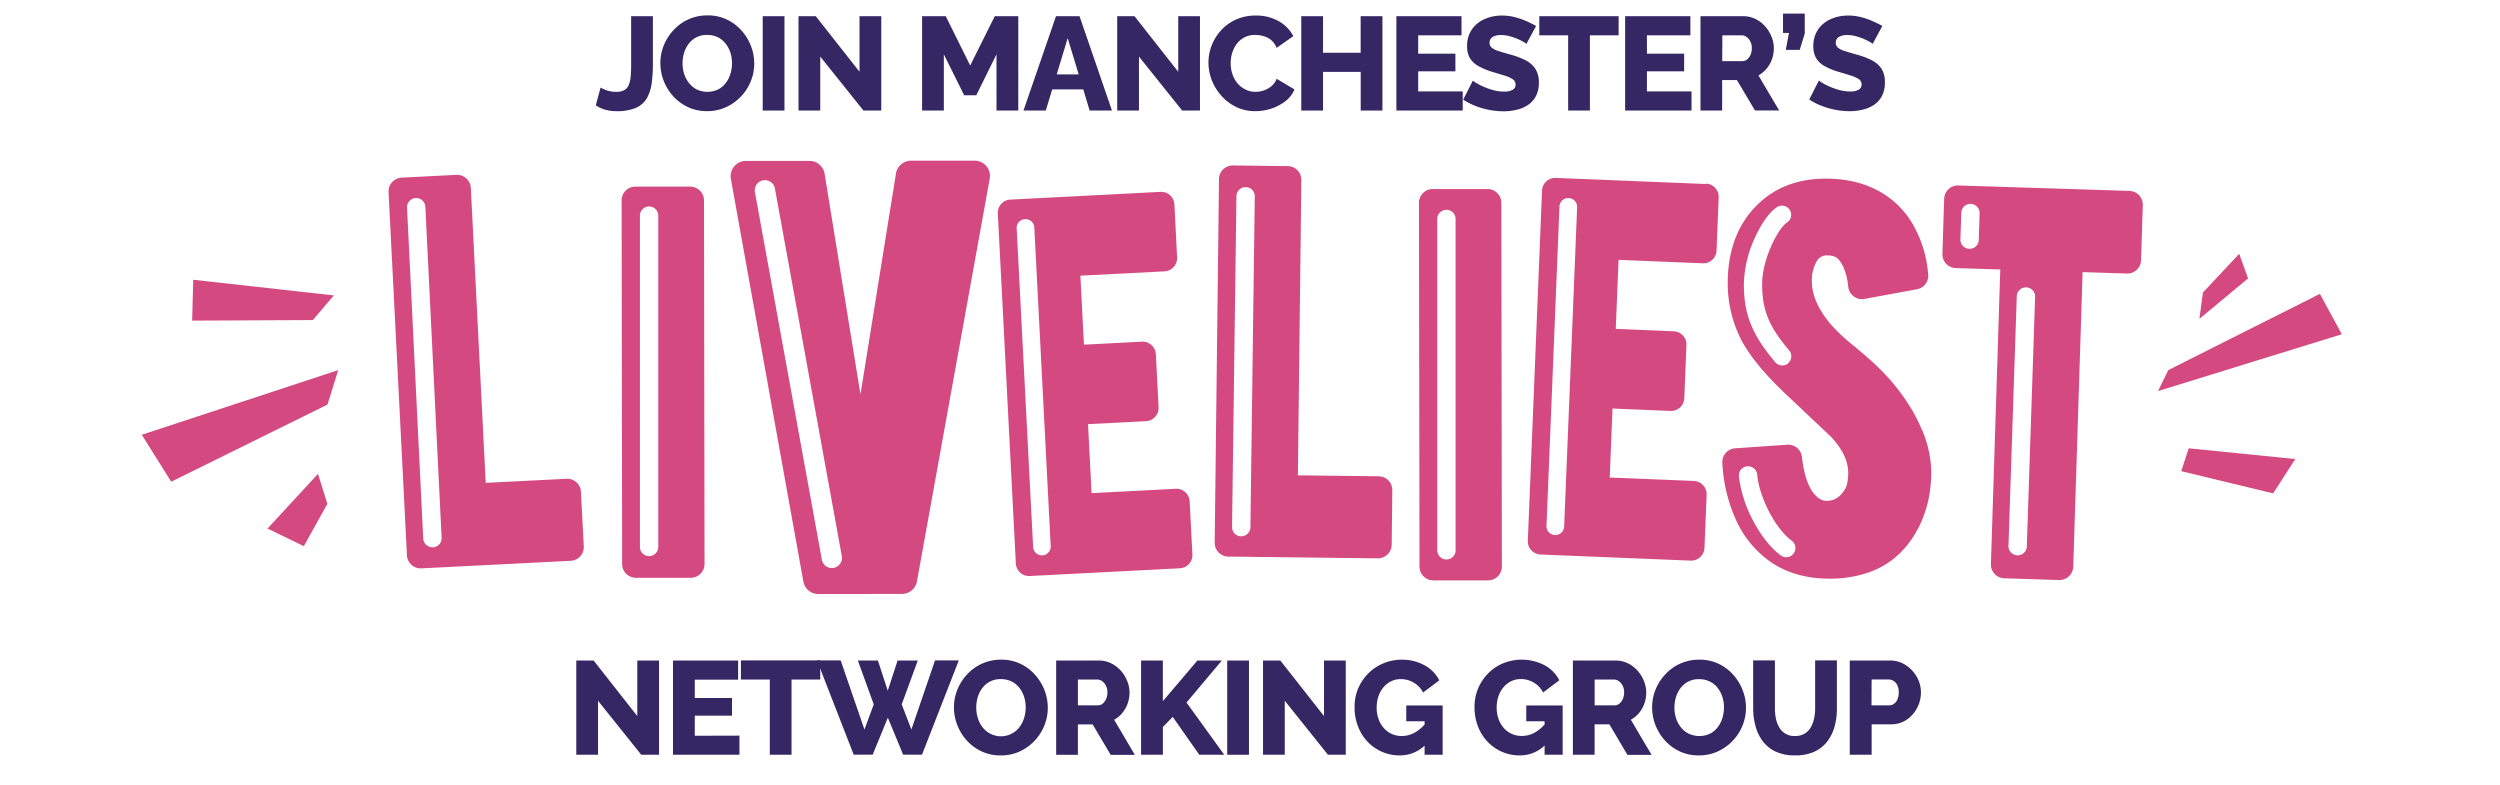
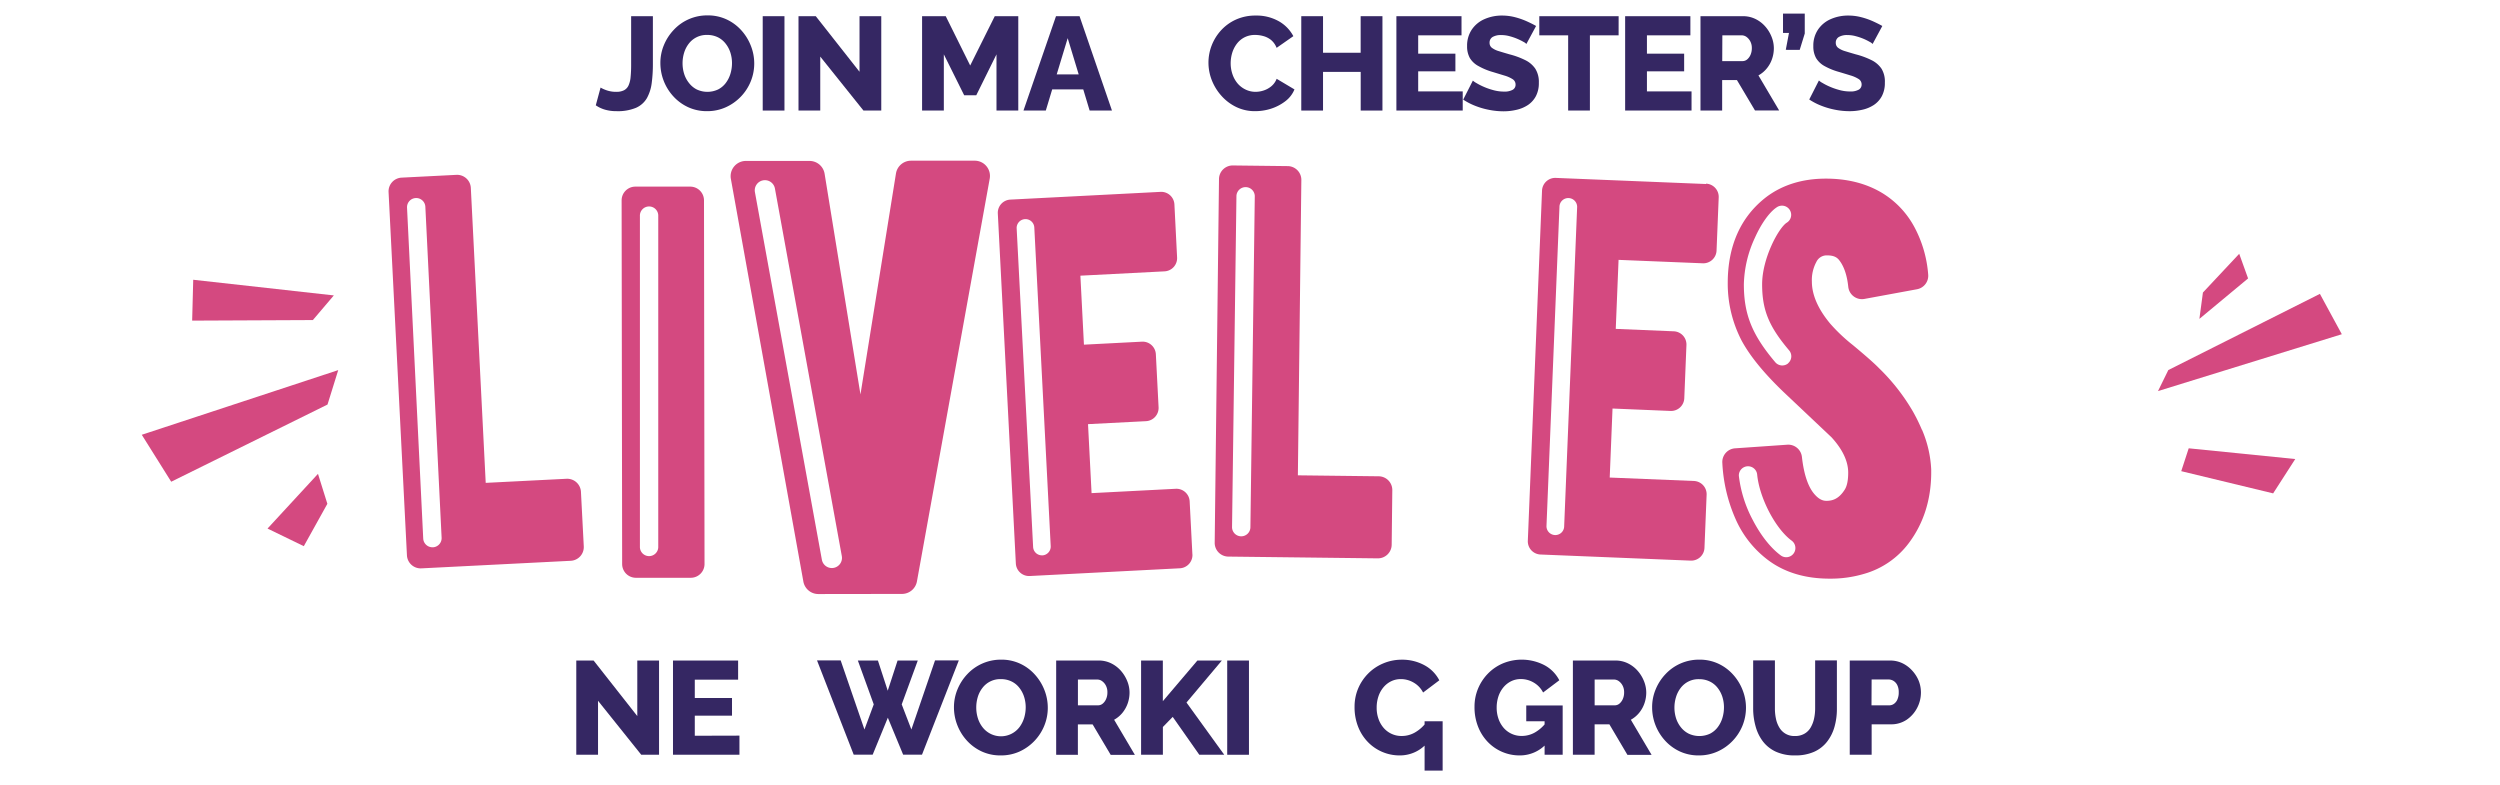
<svg xmlns="http://www.w3.org/2000/svg" viewBox="0 0 1034.56 325.04">
  <defs>
    <style>.cls-1{fill:none;}.cls-2{fill:#352763;}.cls-3{fill:#d44980;}</style>
  </defs>
  <g id="Layer_2" data-name="Layer 2">
    <g id="Layer_1-2" data-name="Layer 1">
      <rect class="cls-1" width="1034.56" height="325.04" />
      <path class="cls-2" d="M247.48,290v22.33h-9v-39h7.16l18.09,23v-23h9v39h-7.37Z" />
      <path class="cls-2" d="M306,304.42v7.92H278.5v-39h26.95v7.92H287.52v7.59h15.4v7.31h-15.4v8.31Z" />
-       <path class="cls-2" d="M339.44,281.21H327.56v31.13h-9V281.21H306.61v-7.92h32.83Z" />
      <path class="cls-2" d="M355,273.34h8.3l4.07,12.49,4.07-12.49h8.36l-6.65,18.15,4,10.4,9.79-28.6h9.84l-15.23,39h-7.81l-6.33-15.29-6.27,15.29h-7.86l-15.18-39h9.79l9.84,28.6,3.85-10.4Z" />
      <path class="cls-2" d="M414.13,312.61a18.3,18.3,0,0,1-7.94-1.67,19.19,19.19,0,0,1-6.11-4.51,20.35,20.35,0,0,1-3.93-6.38,20.14,20.14,0,0,1-1.38-7.35,19.25,19.25,0,0,1,1.46-7.42,20.6,20.6,0,0,1,4.07-6.3,19,19,0,0,1,14-6,18.2,18.2,0,0,1,7.89,1.68,18.84,18.84,0,0,1,6.1,4.54,20.82,20.82,0,0,1,3.94,6.41,20,20,0,0,1,1.37,7.23,19.38,19.38,0,0,1-1.43,7.42A20,20,0,0,1,421.91,311,18.46,18.46,0,0,1,414.13,312.61ZM404,292.81a14.62,14.62,0,0,0,.66,4.38,11.69,11.69,0,0,0,1.95,3.76,9.62,9.62,0,0,0,15.32-.11,12.43,12.43,0,0,0,1.9-3.82,15.05,15.05,0,0,0,.63-4.32,14.31,14.31,0,0,0-.66-4.34,11.83,11.83,0,0,0-2-3.77,9.08,9.08,0,0,0-3.25-2.61,9.84,9.84,0,0,0-4.34-.94,9.21,9.21,0,0,0-7.67,3.66,11.47,11.47,0,0,0-1.93,3.8A15,15,0,0,0,404,292.81Z" />
      <path class="cls-2" d="M437.07,312.34v-39h17.6a11.61,11.61,0,0,1,5.09,1.13,13.09,13.09,0,0,1,4,3,15,15,0,0,1,2.67,4.26,12.68,12.68,0,0,1,1,4.79,13.73,13.73,0,0,1-.77,4.59,13.07,13.07,0,0,1-2.2,3.91,11.94,11.94,0,0,1-3.41,2.83l8.58,14.52h-10l-7.48-12.6h-6.1v12.6Zm9-20.46h8.25a3,3,0,0,0,2-.69,5,5,0,0,0,1.4-1.9,6.63,6.63,0,0,0,.55-2.8,5.85,5.85,0,0,0-.63-2.78,5.1,5.1,0,0,0-1.57-1.84,3.36,3.36,0,0,0-2-.66h-8Z" />
      <path class="cls-2" d="M472.21,312.34v-39h9v16.83l14.3-16.83h10.12L491,290.72l15.62,21.62H496.3l-11-15.68-4.07,4.18v11.5Z" />
      <path class="cls-2" d="M507.85,312.34v-39h9v39Z" />
-       <path class="cls-2" d="M531.67,290v22.33h-9v-39h7.15l18.09,23v-23h9v39h-7.37Z" />
-       <path class="cls-2" d="M579.24,312.61A18.18,18.18,0,0,1,566,307a19,19,0,0,1-4-6.32,21.93,21.93,0,0,1-1.45-8.17A19.35,19.35,0,0,1,562,285a19.66,19.66,0,0,1,4.13-6.22,19.13,19.13,0,0,1,6.18-4.2A19.39,19.39,0,0,1,580,273a19.13,19.13,0,0,1,9.51,2.31,14.76,14.76,0,0,1,6.11,6.22l-6.71,5.06a9.88,9.88,0,0,0-3.83-4.07,10.43,10.43,0,0,0-5.42-1.49,9.11,9.11,0,0,0-4,.91,9.75,9.75,0,0,0-3.19,2.53,11.57,11.57,0,0,0-2.06,3.77,14.43,14.43,0,0,0-.71,4.62,13.54,13.54,0,0,0,.77,4.67,11.36,11.36,0,0,0,2.14,3.72,9.71,9.71,0,0,0,7.48,3.32,10.92,10.92,0,0,0,5.36-1.4,15.4,15.4,0,0,0,4.71-4.15v8.91A14.86,14.86,0,0,1,579.24,312.61Zm10.29-14.13h-7.59v-6.55H597v20.41h-7.47Z" />
+       <path class="cls-2" d="M579.24,312.61A18.18,18.18,0,0,1,566,307a19,19,0,0,1-4-6.32,21.93,21.93,0,0,1-1.45-8.17A19.35,19.35,0,0,1,562,285a19.66,19.66,0,0,1,4.13-6.22,19.13,19.13,0,0,1,6.18-4.2A19.39,19.39,0,0,1,580,273a19.13,19.13,0,0,1,9.51,2.31,14.76,14.76,0,0,1,6.11,6.22l-6.71,5.06a9.88,9.88,0,0,0-3.83-4.07,10.43,10.43,0,0,0-5.42-1.49,9.11,9.11,0,0,0-4,.91,9.75,9.75,0,0,0-3.19,2.53,11.57,11.57,0,0,0-2.06,3.77,14.43,14.43,0,0,0-.71,4.62,13.54,13.54,0,0,0,.77,4.67,11.36,11.36,0,0,0,2.14,3.72,9.71,9.71,0,0,0,7.48,3.32,10.92,10.92,0,0,0,5.36-1.4,15.4,15.4,0,0,0,4.71-4.15v8.91A14.86,14.86,0,0,1,579.24,312.61Zm10.29-14.13h-7.59H597v20.41h-7.47Z" />
      <path class="cls-2" d="M628.9,312.61A18.18,18.18,0,0,1,615.65,307a19.17,19.17,0,0,1-4-6.32,21.73,21.73,0,0,1-1.46-8.17,19.35,19.35,0,0,1,1.48-7.59,19.83,19.83,0,0,1,4.13-6.22,19.06,19.06,0,0,1,6.19-4.2,20.45,20.45,0,0,1,17.18.79,14.7,14.7,0,0,1,6.11,6.22l-6.71,5.06a9.92,9.92,0,0,0-3.82-4.07,10.46,10.46,0,0,0-5.42-1.49,9,9,0,0,0-4,.91,9.75,9.75,0,0,0-3.19,2.53,11.59,11.59,0,0,0-2.07,3.77,14.71,14.71,0,0,0-.71,4.62,13.78,13.78,0,0,0,.77,4.67,11.54,11.54,0,0,0,2.14,3.72,9.75,9.75,0,0,0,7.48,3.32,11,11,0,0,0,5.37-1.4,15.48,15.48,0,0,0,4.7-4.15v8.91A14.86,14.86,0,0,1,628.9,312.61Zm10.29-14.13H631.6v-6.55h15.07v20.41h-7.48Z" />
      <path class="cls-2" d="M650.9,312.34v-39h17.6a11.57,11.57,0,0,1,5.09,1.13,12.86,12.86,0,0,1,4,3,14.56,14.56,0,0,1,2.67,4.26,12.68,12.68,0,0,1,1,4.79,13.49,13.49,0,0,1-.77,4.59,12.66,12.66,0,0,1-2.2,3.91,11.8,11.8,0,0,1-3.41,2.83l8.58,14.52h-10L666,299.74h-6.11v12.6Zm9-20.46h8.25a3,3,0,0,0,2-.69,5.2,5.2,0,0,0,1.4-1.9,6.63,6.63,0,0,0,.55-2.8,5.85,5.85,0,0,0-.63-2.78,5.31,5.31,0,0,0-1.57-1.84,3.41,3.41,0,0,0-2-.66h-8Z" />
      <path class="cls-2" d="M703.1,312.61a18.34,18.34,0,0,1-8-1.67,19.15,19.15,0,0,1-6.1-4.51,20.56,20.56,0,0,1-3.94-6.38,20.34,20.34,0,0,1-1.37-7.35,19.07,19.07,0,0,1,1.46-7.42,20.41,20.41,0,0,1,4.07-6.3,18.93,18.93,0,0,1,14-6,18.25,18.25,0,0,1,7.9,1.68,18.94,18.94,0,0,1,6.1,4.54,20.6,20.6,0,0,1,3.93,6.41,19.8,19.8,0,0,1-.05,14.65,20.06,20.06,0,0,1-4.07,6.3,19.78,19.78,0,0,1-6.19,4.4A18.5,18.5,0,0,1,703.1,312.61Zm-10.18-19.8a14.62,14.62,0,0,0,.66,4.38,11.52,11.52,0,0,0,2,3.76,9.6,9.6,0,0,0,3.21,2.64,10.42,10.42,0,0,0,8.91,0,9.27,9.27,0,0,0,3.19-2.73,12,12,0,0,0,1.9-3.82,15.05,15.05,0,0,0,.63-4.32,14.31,14.31,0,0,0-.66-4.34,11.83,11.83,0,0,0-2-3.77A9.13,9.13,0,0,0,707.5,282a9.89,9.89,0,0,0-4.35-.94,9.21,9.21,0,0,0-7.67,3.66,11.64,11.64,0,0,0-1.92,3.8A14.71,14.71,0,0,0,692.92,292.81Z" />
      <path class="cls-2" d="M742.86,312.61a18.54,18.54,0,0,1-8-1.56,14.21,14.21,0,0,1-5.36-4.28,18.16,18.16,0,0,1-3-6.21,27.54,27.54,0,0,1-1-7.33V273.29h9v19.93a20.49,20.49,0,0,0,.44,4.25,11.33,11.33,0,0,0,1.43,3.66,7.08,7.08,0,0,0,6.43,3.45,7.54,7.54,0,0,0,4-1,7,7,0,0,0,2.53-2.58,12.52,12.52,0,0,0,1.38-3.65,19.8,19.8,0,0,0,.44-4.17V273.29h9v19.94a27.13,27.13,0,0,1-1,7.58,17.85,17.85,0,0,1-3.11,6.17,14,14,0,0,1-5.36,4.15A18.85,18.85,0,0,1,742.86,312.61Z" />
      <path class="cls-2" d="M765.47,312.34v-39h16.66a11.74,11.74,0,0,1,5.15,1.13,13.09,13.09,0,0,1,4,3A14.26,14.26,0,0,1,794,281.7a13.13,13.13,0,0,1,.93,4.84,13.7,13.7,0,0,1-1.56,6.38,13.35,13.35,0,0,1-4.35,4.93,11.39,11.39,0,0,1-6.57,1.89h-7.92v12.6Zm9-20.46h7.37a3.27,3.27,0,0,0,1.92-.61,4.15,4.15,0,0,0,1.43-1.81,7.13,7.13,0,0,0,.55-3,6.35,6.35,0,0,0-.63-3,4.2,4.2,0,0,0-1.59-1.73,4,4,0,0,0-2-.55h-7Z" />
      <path class="cls-2" d="M248.53,36.24a13.09,13.09,0,0,0,2.34,1.07,11.64,11.64,0,0,0,4.21.69,6.83,6.83,0,0,0,3.16-.65,4.26,4.26,0,0,0,1.87-2,10.93,10.93,0,0,0,.85-3.48,51.32,51.32,0,0,0,.22-5.2V6.7h9V26.39a58.87,58.87,0,0,1-.49,8,17.3,17.3,0,0,1-2,6.24,9.72,9.72,0,0,1-4.54,4A19.56,19.56,0,0,1,255.08,46a16.53,16.53,0,0,1-4.68-.61,13.07,13.07,0,0,1-3.85-1.81Z" />
      <path class="cls-2" d="M292.64,46a18.38,18.38,0,0,1-7.95-1.68,19.15,19.15,0,0,1-6.1-4.51,20.41,20.41,0,0,1-5.31-13.72,19.12,19.12,0,0,1,1.46-7.43,20.49,20.49,0,0,1,4.07-6.29,18.83,18.83,0,0,1,14-6,18.25,18.25,0,0,1,7.9,1.68,19.06,19.06,0,0,1,6.1,4.53,20.72,20.72,0,0,1,3.93,6.41,19.83,19.83,0,0,1,1.38,7.23,19.62,19.62,0,0,1-1.43,7.43,20,20,0,0,1-10.26,10.7A18.5,18.5,0,0,1,292.64,46Zm-10.18-19.8a14.6,14.6,0,0,0,.66,4.37,11.57,11.57,0,0,0,2,3.77A9.6,9.6,0,0,0,288.29,37a10.38,10.38,0,0,0,8.91,0,9.24,9.24,0,0,0,3.19-2.72,12.1,12.1,0,0,0,1.9-3.82,15.05,15.05,0,0,0,.63-4.32,14.42,14.42,0,0,0-.66-4.35,11.78,11.78,0,0,0-2-3.76A9.27,9.27,0,0,0,297,15.39a9.88,9.88,0,0,0-4.35-.93A9.21,9.21,0,0,0,285,18.12a11.59,11.59,0,0,0-1.92,3.79A14.72,14.72,0,0,0,282.46,26.23Z" />
      <path class="cls-2" d="M315.63,45.75V6.7h9V45.75Z" />
      <path class="cls-2" d="M339.44,23.42V45.75h-9V6.7h7.15l18.1,23V6.7h9V45.75h-7.37Z" />
      <path class="cls-2" d="M412.37,45.75V22.49L404,39.43H399l-8.42-16.94V45.75h-9V6.7h9.79l10.12,20.41L411.66,6.7h9.73V45.75Z" />
      <path class="cls-2" d="M437,6.7h9.74l13.42,39.05h-9.24L448.28,37H435.42l-2.64,8.74h-9.24Zm9.39,24.09-4.55-15-4.55,15Z" />
-       <path class="cls-2" d="M471.33,23.42V45.75h-9V6.7h7.15l18.1,23V6.7h9V45.75h-7.37Z" />
      <path class="cls-2" d="M500.09,25.84a19.62,19.62,0,0,1,1.32-7,20,20,0,0,1,3.85-6.24,18.86,18.86,0,0,1,6.16-4.48,19.44,19.44,0,0,1,8.26-1.68,18.65,18.65,0,0,1,9.54,2.36,15.34,15.34,0,0,1,6,6.16l-6.93,4.84A8,8,0,0,0,526,16.55a8.69,8.69,0,0,0-3.19-1.62,12.78,12.78,0,0,0-3.32-.47,9.47,9.47,0,0,0-4.51,1,9.37,9.37,0,0,0-3.2,2.72A12.09,12.09,0,0,0,509.88,22a15.14,15.14,0,0,0-.6,4.18,13.94,13.94,0,0,0,.72,4.46,11.68,11.68,0,0,0,2.06,3.79A9.92,9.92,0,0,0,515.33,37a9.37,9.37,0,0,0,4.24,1,10.82,10.82,0,0,0,3.35-.55,9.7,9.7,0,0,0,3.16-1.73,7.52,7.52,0,0,0,2.23-3.11L535.68,37a11.63,11.63,0,0,1-3.79,4.9,19.62,19.62,0,0,1-6,3.11A21.49,21.49,0,0,1,519.35,46a17.59,17.59,0,0,1-7.79-1.73,19.62,19.62,0,0,1-6.1-4.62,21.33,21.33,0,0,1-4-6.49A20,20,0,0,1,500.09,25.84Z" />
      <path class="cls-2" d="M572.09,6.7V45.75h-9v-16H547.5v16h-9V6.7h9V21.83h15.57V6.7Z" />
      <path class="cls-2" d="M605.31,37.83v7.92H577.86V6.7h26.95v7.92H586.88v7.59h15.4v7.32h-15.4v8.3Z" />
      <path class="cls-2" d="M631.65,18.2a3.79,3.79,0,0,0-1.15-.85A24.75,24.75,0,0,0,628,16.11,24,24,0,0,0,624.78,15a12.94,12.94,0,0,0-3.52-.49,6.76,6.76,0,0,0-3.58.79,2.68,2.68,0,0,0-1.26,2.43,2.51,2.51,0,0,0,1,2.08,8.88,8.88,0,0,0,2.78,1.34c1.21.38,2.69.82,4.45,1.33a32.88,32.88,0,0,1,6.49,2.38,10.69,10.69,0,0,1,4.21,3.58,10.26,10.26,0,0,1,1.46,5.79,11.6,11.6,0,0,1-1.21,5.54,10.14,10.14,0,0,1-3.27,3.66,14.26,14.26,0,0,1-4.71,2,23.33,23.33,0,0,1-5.44.63,30.54,30.54,0,0,1-5.86-.58,32.22,32.22,0,0,1-5.75-1.65,26,26,0,0,1-5.06-2.61l4-7.87a7.05,7.05,0,0,0,1.43,1,25.68,25.68,0,0,0,3,1.54,27.67,27.67,0,0,0,4,1.4,16.47,16.47,0,0,0,4.45.61,6.87,6.87,0,0,0,3.61-.75,2.37,2.37,0,0,0,1.18-2.1,2.6,2.6,0,0,0-1.24-2.3,13.12,13.12,0,0,0-3.35-1.48l-4.87-1.48a27.25,27.25,0,0,1-5.91-2.46A9.22,9.22,0,0,1,608.25,24a9.85,9.85,0,0,1-1.13-4.93,11.83,11.83,0,0,1,2-6.91,12.22,12.22,0,0,1,5.25-4.27,17.65,17.65,0,0,1,7.2-1.45,21.11,21.11,0,0,1,5.31.66,30.63,30.63,0,0,1,4.79,1.65c1.48.66,2.81,1.32,4,2Z" />
      <path class="cls-2" d="M669.82,14.62H657.94V45.75h-9V14.62H637V6.7h32.83Z" />
      <path class="cls-2" d="M700,37.83v7.92H672.52V6.7h27v7.92H681.54v7.59h15.4v7.32h-15.4v8.3Z" />
      <path class="cls-2" d="M703.7,45.75V6.7h17.6a11.57,11.57,0,0,1,5.09,1.13,12.74,12.74,0,0,1,4,3,14.31,14.31,0,0,1,2.67,4.26,12.63,12.63,0,0,1,1,4.78,13.5,13.5,0,0,1-.77,4.6,12.49,12.49,0,0,1-2.2,3.9,11.65,11.65,0,0,1-3.41,2.83l8.58,14.52h-10l-7.48-12.59h-6.11V45.75Zm9-20.46H721a3,3,0,0,0,2-.68,5.2,5.2,0,0,0,1.4-1.9,6.84,6.84,0,0,0,.55-2.81,5.81,5.81,0,0,0-.63-2.77,5.34,5.34,0,0,0-1.57-1.85,3.41,3.41,0,0,0-2-.66h-8Z" />
      <path class="cls-2" d="M739,20.62l1.32-7h-2.47v-8h9v8.25l-2.09,6.77Z" />
      <path class="cls-2" d="M774.93,18.2a3.88,3.88,0,0,0-1.16-.85,24.47,24.47,0,0,0-2.47-1.24A24.2,24.2,0,0,0,768.05,15a12.89,12.89,0,0,0-3.52-.49,6.7,6.7,0,0,0-3.57.79,2.66,2.66,0,0,0-1.27,2.43,2.51,2.51,0,0,0,1,2.08,9,9,0,0,0,2.78,1.34c1.21.38,2.7.82,4.46,1.33a33.36,33.36,0,0,1,6.49,2.38,10.72,10.72,0,0,1,4.2,3.58A10.18,10.18,0,0,1,780,34.18a11.6,11.6,0,0,1-1.21,5.54,10.14,10.14,0,0,1-3.27,3.66,14.21,14.21,0,0,1-4.7,2,23.42,23.42,0,0,1-5.45.63,30.54,30.54,0,0,1-5.86-.58,32.12,32.12,0,0,1-5.74-1.65,25.68,25.68,0,0,1-5.06-2.61l4-7.87a6.46,6.46,0,0,0,1.43,1,24.69,24.69,0,0,0,3,1.54,28.55,28.55,0,0,0,4,1.4,16.49,16.49,0,0,0,4.46.61,6.85,6.85,0,0,0,3.6-.75,2.37,2.37,0,0,0,1.18-2.1,2.6,2.6,0,0,0-1.24-2.3,13.12,13.12,0,0,0-3.35-1.48q-2.12-.66-4.87-1.48A27.25,27.25,0,0,1,755,27.32,9.29,9.29,0,0,1,751.52,24a9.85,9.85,0,0,1-1.12-4.93,11.82,11.82,0,0,1,2-6.91,12.22,12.22,0,0,1,5.25-4.27,17.66,17.66,0,0,1,7.21-1.45,21.09,21.09,0,0,1,5.3.66,30.63,30.63,0,0,1,4.79,1.65q2.22,1,4,2Z" />
      <path class="cls-3" d="M493.44,229.41l-1.13-21.94a5.5,5.5,0,0,0-5.76-5.2l-34.83,1.8-1.47-28.55,24-1.23a5.5,5.5,0,0,0,5.2-5.76l-1.13-21.94a5.49,5.49,0,0,0-5.76-5.2l-24,1.24-1.47-28.55,34.83-1.79a5.48,5.48,0,0,0,5.19-5.76L486,84.59a5.47,5.47,0,0,0-5.76-5.19l-62.13,3.2a5.47,5.47,0,0,0-5.19,5.75l7.46,144.82a5.48,5.48,0,0,0,5.75,5.2l62.13-3.2a5.5,5.5,0,0,0,5.2-5.76m-62.1.4a3.64,3.64,0,0,1-3.83-3.46L420.72,94.52a3.65,3.65,0,1,1,7.3-.38L434.81,226a3.66,3.66,0,0,1-3.47,3.83" />
      <path class="cls-3" d="M706,76.15l-62.17-2.53a5.49,5.49,0,0,0-5.7,5.26l-5.88,144.89a5.47,5.47,0,0,0,5.25,5.7L699.64,232a5.5,5.5,0,0,0,5.71-5.26l.89-22a5.48,5.48,0,0,0-5.26-5.7l-34.84-1.42,1.16-28.56,24,1a5.48,5.48,0,0,0,5.7-5.26l.89-22a5.47,5.47,0,0,0-5.25-5.7l-24-1,1.16-28.56,34.85,1.42a5.49,5.49,0,0,0,5.7-5.26l.89-22a5.48,5.48,0,0,0-5.25-5.7m-58.7,141.78a3.66,3.66,0,1,1-7.31-.29l5.36-131.9a3.66,3.66,0,1,1,7.31.3Z" />
      <path class="cls-3" d="M291.33,82.91a5.69,5.69,0,0,0-5.7-5.68l-22.7,0a5.7,5.7,0,0,0-5.69,5.7l.22,150.49a5.69,5.69,0,0,0,5.7,5.68l22.7,0a5.7,5.7,0,0,0,5.69-5.7ZM272.4,226.53a3.8,3.8,0,0,1-7.59,0V89.43a3.8,3.8,0,1,1,7.59,0Z" />
      <path class="cls-3" d="M240.41,203.53a5.7,5.7,0,0,0-6-5.4L201,199.82,194.84,77.76a5.69,5.69,0,0,0-6-5.4L166.2,73.51a5.69,5.69,0,0,0-5.4,6l7.6,150.29a5.69,5.69,0,0,0,6,5.4l61.78-3.13a5.69,5.69,0,0,0,5.4-6Zm-61.27,22.94a3.81,3.81,0,0,1-4-3.61L168.44,85.93a3.79,3.79,0,1,1,7.58-.37l6.73,136.93a3.81,3.81,0,0,1-3.61,4" />
-       <path class="cls-3" d="M621.29,83.92a5.7,5.7,0,0,0-5.71-5.69l-22.7,0A5.7,5.7,0,0,0,587.2,84l.22,150.48a5.7,5.7,0,0,0,5.7,5.69l22.7,0a5.7,5.7,0,0,0,5.69-5.71ZM602.36,227.53a3.8,3.8,0,1,1-7.59,0V90.43a3.8,3.8,0,0,1,7.59,0Z" />
      <path class="cls-3" d="M570.55,197.1l-33.46-.4,1.44-122.2a5.7,5.7,0,0,0-5.63-5.76l-22.69-.27a5.68,5.68,0,0,0-5.76,5.63l-1.78,150.47a5.68,5.68,0,0,0,5.63,5.76l61.84.73a5.7,5.7,0,0,0,5.77-5.62l.26-22.58a5.69,5.69,0,0,0-5.62-5.76m-53.1,21.09a3.8,3.8,0,1,1-7.6-.1L511.67,81a3.8,3.8,0,0,1,7.59.1Z" />
-       <path class="cls-3" d="M881.23,79l-70.82-2.25a5.7,5.7,0,0,0-5.87,5.51l-.72,22.81a5.68,5.68,0,0,0,5.51,5.87l18.43.58-3.87,121.92a5.7,5.7,0,0,0,5.51,5.87l22.69.72a5.7,5.7,0,0,0,5.87-5.51l3.87-121.91,18.32.58a5.7,5.7,0,0,0,5.87-5.51l.72-22.81A5.68,5.68,0,0,0,881.23,79M818.86,99.15a3.8,3.8,0,1,1-7.59-.25l.36-11a3.8,3.8,0,0,1,7.59.26Zm19.88,127.14a3.8,3.8,0,0,1-7.59-.26l3.43-103.29a3.8,3.8,0,1,1,7.59.25Z" />
      <path class="cls-3" d="M408.2,68.76a6.29,6.29,0,0,0-4.85-2.26l-26.36,0a6.31,6.31,0,0,0-6.22,5.3l-14.69,91.42L341.24,71.89A6.31,6.31,0,0,0,335,66.6l-26.35,0a6.31,6.31,0,0,0-6.2,7.42l30,166.63a6.3,6.3,0,0,0,6.22,5.18l34.58-.05a6.3,6.3,0,0,0,6.2-5.18L409.57,73.93a6.31,6.31,0,0,0-1.37-5.17M345,235a4,4,0,0,1-.76.07,4.2,4.2,0,0,1-4.13-3.45L312.41,79.54A4.2,4.2,0,1,1,320.68,78L348.36,230.1A4.2,4.2,0,0,1,345,235" />
      <path class="cls-3" d="M795.34,177.89a70.52,70.52,0,0,0-3.79-7.71,83.12,83.12,0,0,0-13.9-17.75c-1.87-1.94-5.43-5.09-10.92-9.65a70.22,70.22,0,0,1-9.34-8.84c-5-6-7.58-11.87-7.59-17.36a15.77,15.77,0,0,1,1.85-8.17,4.7,4.7,0,0,1,4.57-2.72c2.89,0,4,1,4.64,1.68,2.13,2.53,3.48,6.35,4,11.33a5.69,5.69,0,0,0,6.7,5l21.73-4a5.68,5.68,0,0,0,4.64-6.09A49.5,49.5,0,0,0,792.24,94a36.9,36.9,0,0,0-12.87-13.84c-6.66-4.15-14.67-6.25-23.8-6.24-9.63,0-17.88,2.55-24.59,7.58-10.63,8.17-16,20.17-16,35.68A51.19,51.19,0,0,0,720.75,141c3.45,6.34,9,13.19,17.1,21l20.06,18.95c4.58,5,6.91,9.92,6.92,14.63,0,4.17-.84,6.08-1.41,7-2.5,4-5.18,4.61-7.32,4.68h-.27c-1.05,0-2.68-.25-4.68-2.43-2.81-3-4.65-8.31-5.48-15.8a5.7,5.7,0,0,0-6.08-5L718,185.53a5.67,5.67,0,0,0-5.26,6,65.18,65.18,0,0,0,5.52,23.34,42.57,42.57,0,0,0,13.36,16.87c6.84,5.14,15.43,7.73,25.54,7.72a48.49,48.49,0,0,0,14.29-2,35.07,35.07,0,0,0,18.47-12.73c6.34-8.46,9.46-18.69,9.26-30.45a47.11,47.11,0,0,0-3.81-16.45M740,150.34a3.8,3.8,0,0,1-5.35-.44c-9.58-11.32-13-19.76-13-32.26a48.11,48.11,0,0,1,4.55-19.2c2.68-6,6.06-10.66,9-12.61a3.8,3.8,0,1,1,4.16,6.35c-3.38,2.22-10.15,14.78-10.15,25.46s2.82,17.48,11.17,27.35a3.79,3.79,0,0,1-.44,5.35m2.3,78.7a3.79,3.79,0,0,1-5.31.81c-4.16-3.06-8.28-8.26-11.58-14.64a51.57,51.57,0,0,1-5.77-18.29,3.8,3.8,0,0,1,7.56-.69c.88,9.71,7.56,22.56,14.29,27.5a3.8,3.8,0,0,1,.81,5.31" />
      <polygon class="cls-3" points="910.16 131.96 911.62 121.06 926.64 105.02 930.31 115.22 910.16 131.96" />
      <polygon class="cls-3" points="893.03 161.84 897.3 153.14 960.03 121.61 969.1 138.31 893.03 161.84" />
      <polygon class="cls-3" points="902.65 194.98 905.74 185.52 949.83 189.96 940.68 204.17 902.65 194.98" />
      <polygon class="cls-3" points="138.15 122.25 129.47 132.45 79.52 132.68 79.96 115.77 138.15 122.25" />
      <polygon class="cls-3" points="135.53 167.41 139.97 153.16 58.67 179.92 70.85 199.35 135.53 167.41" />
      <polygon class="cls-3" points="131.59 196.09 135.47 208.49 125.72 226.02 110.71 218.73 131.59 196.09" />
    </g>
  </g>
</svg>